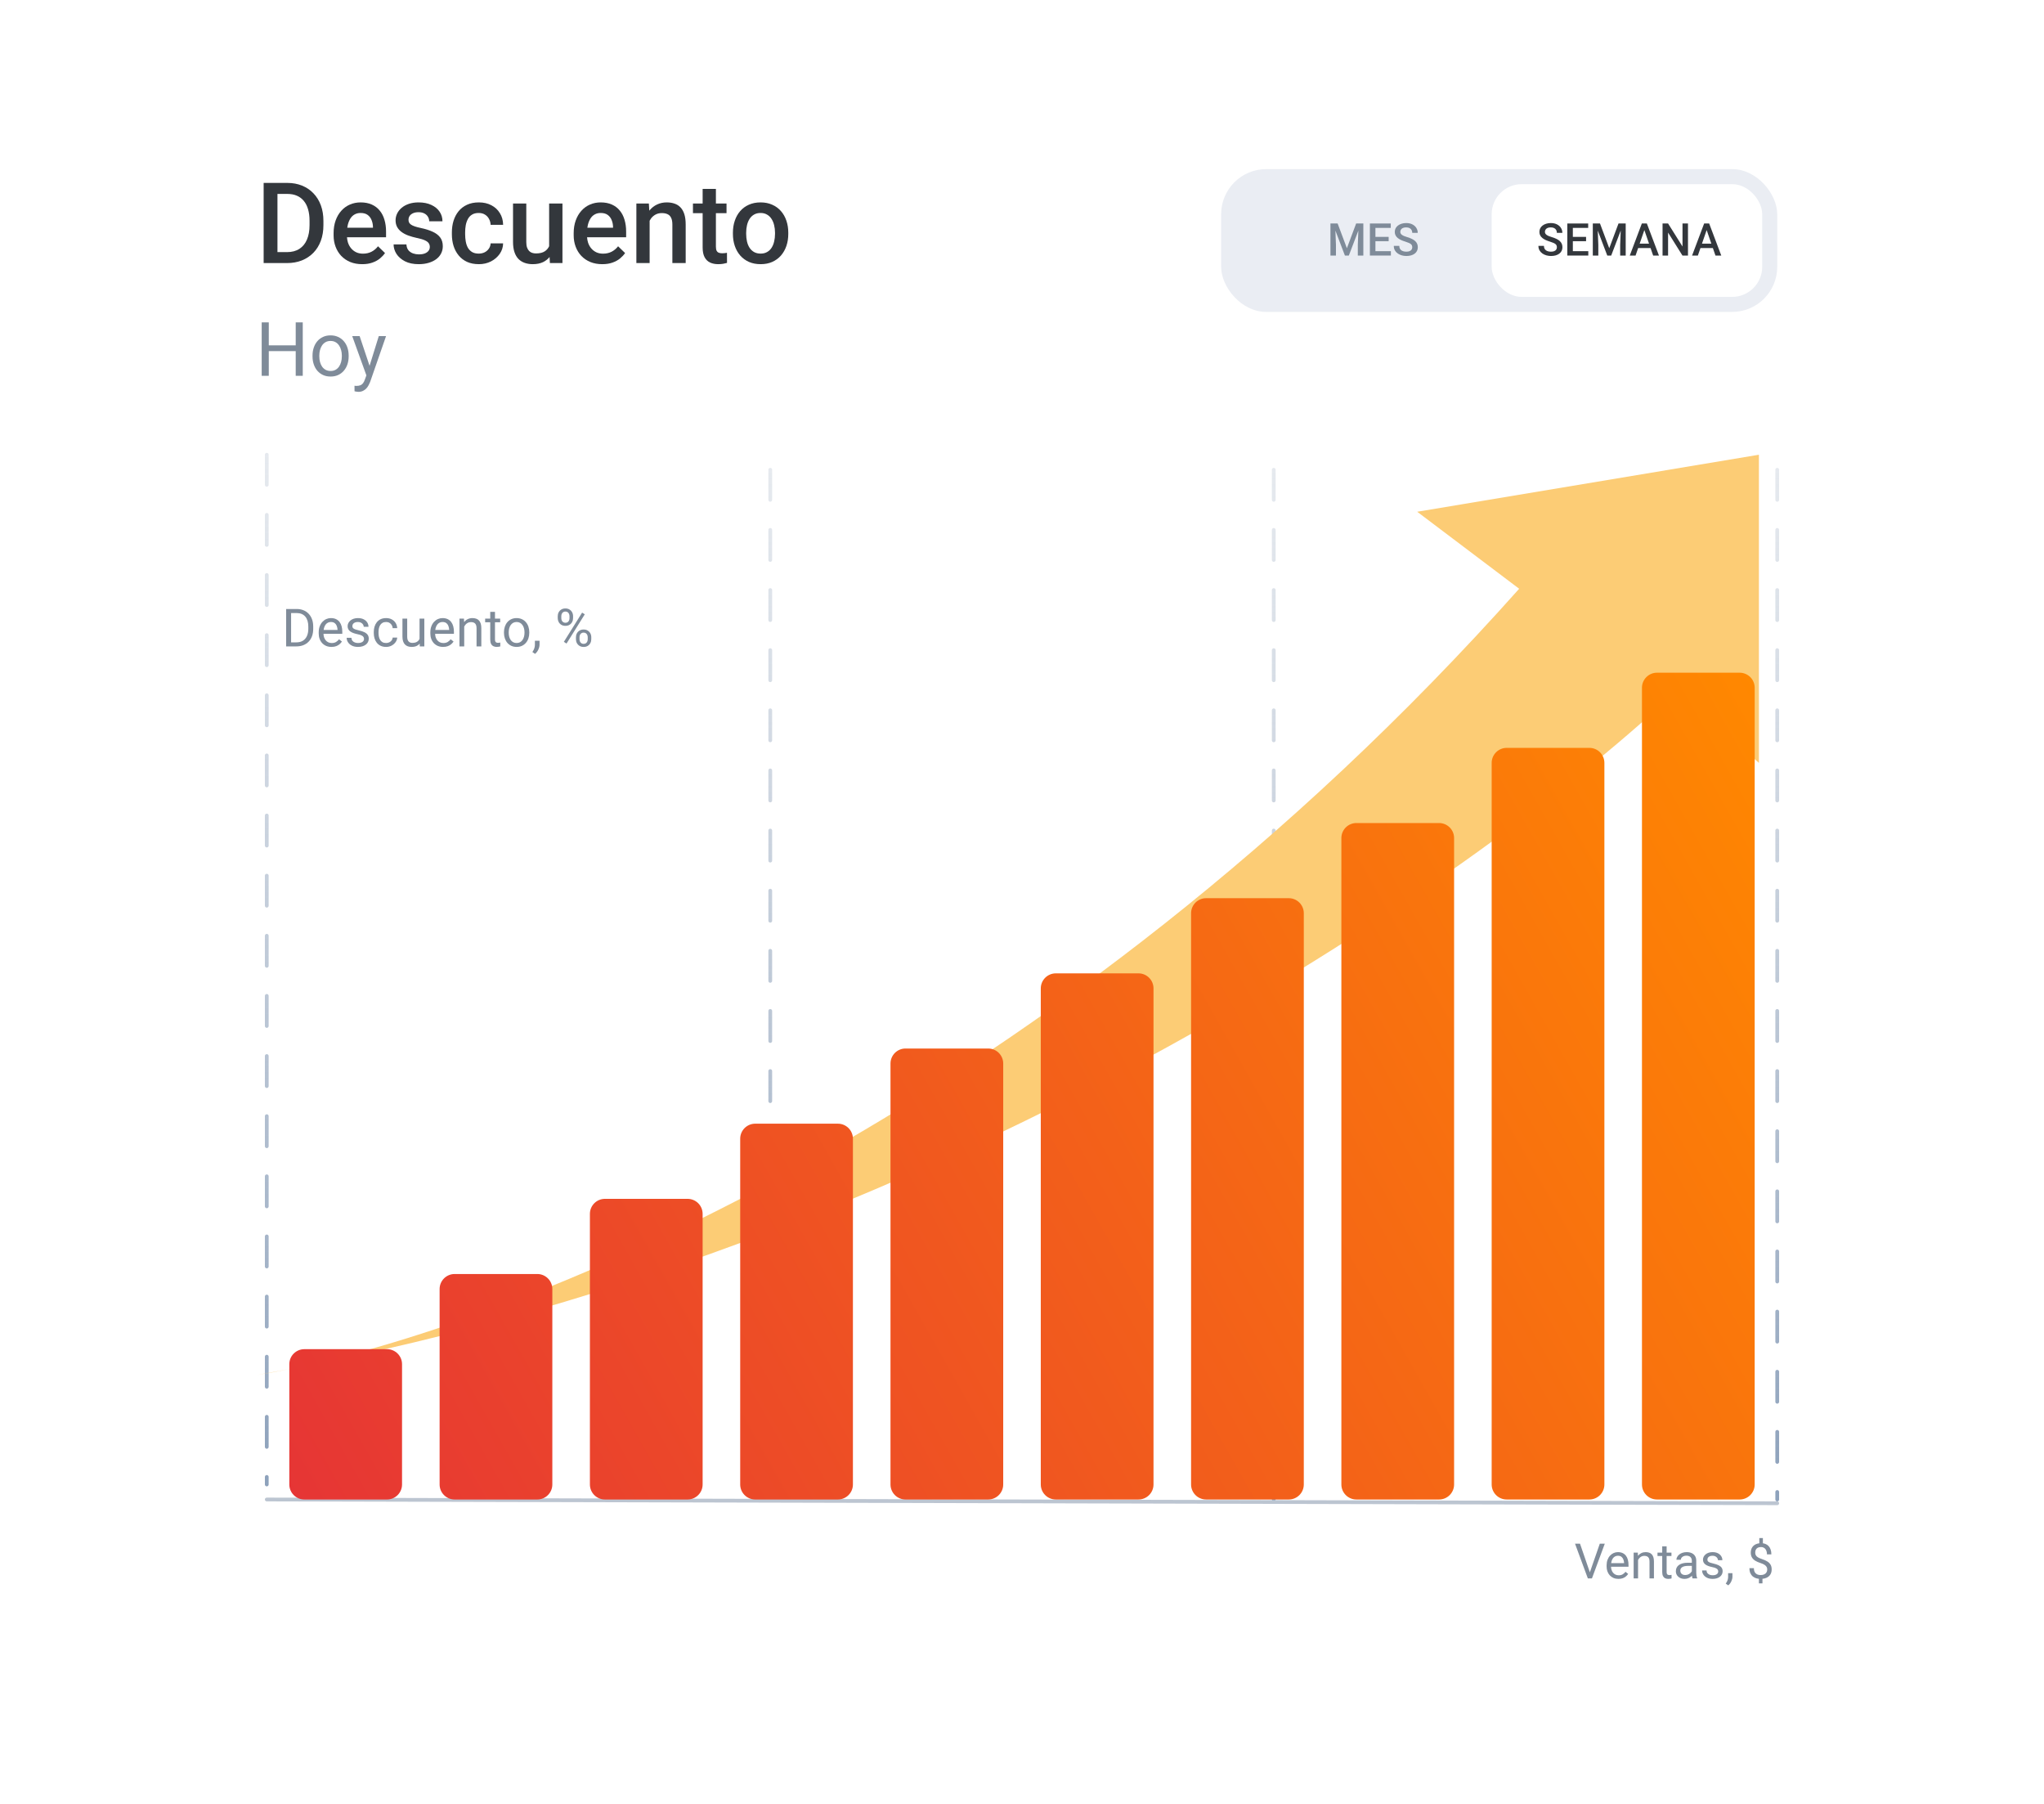
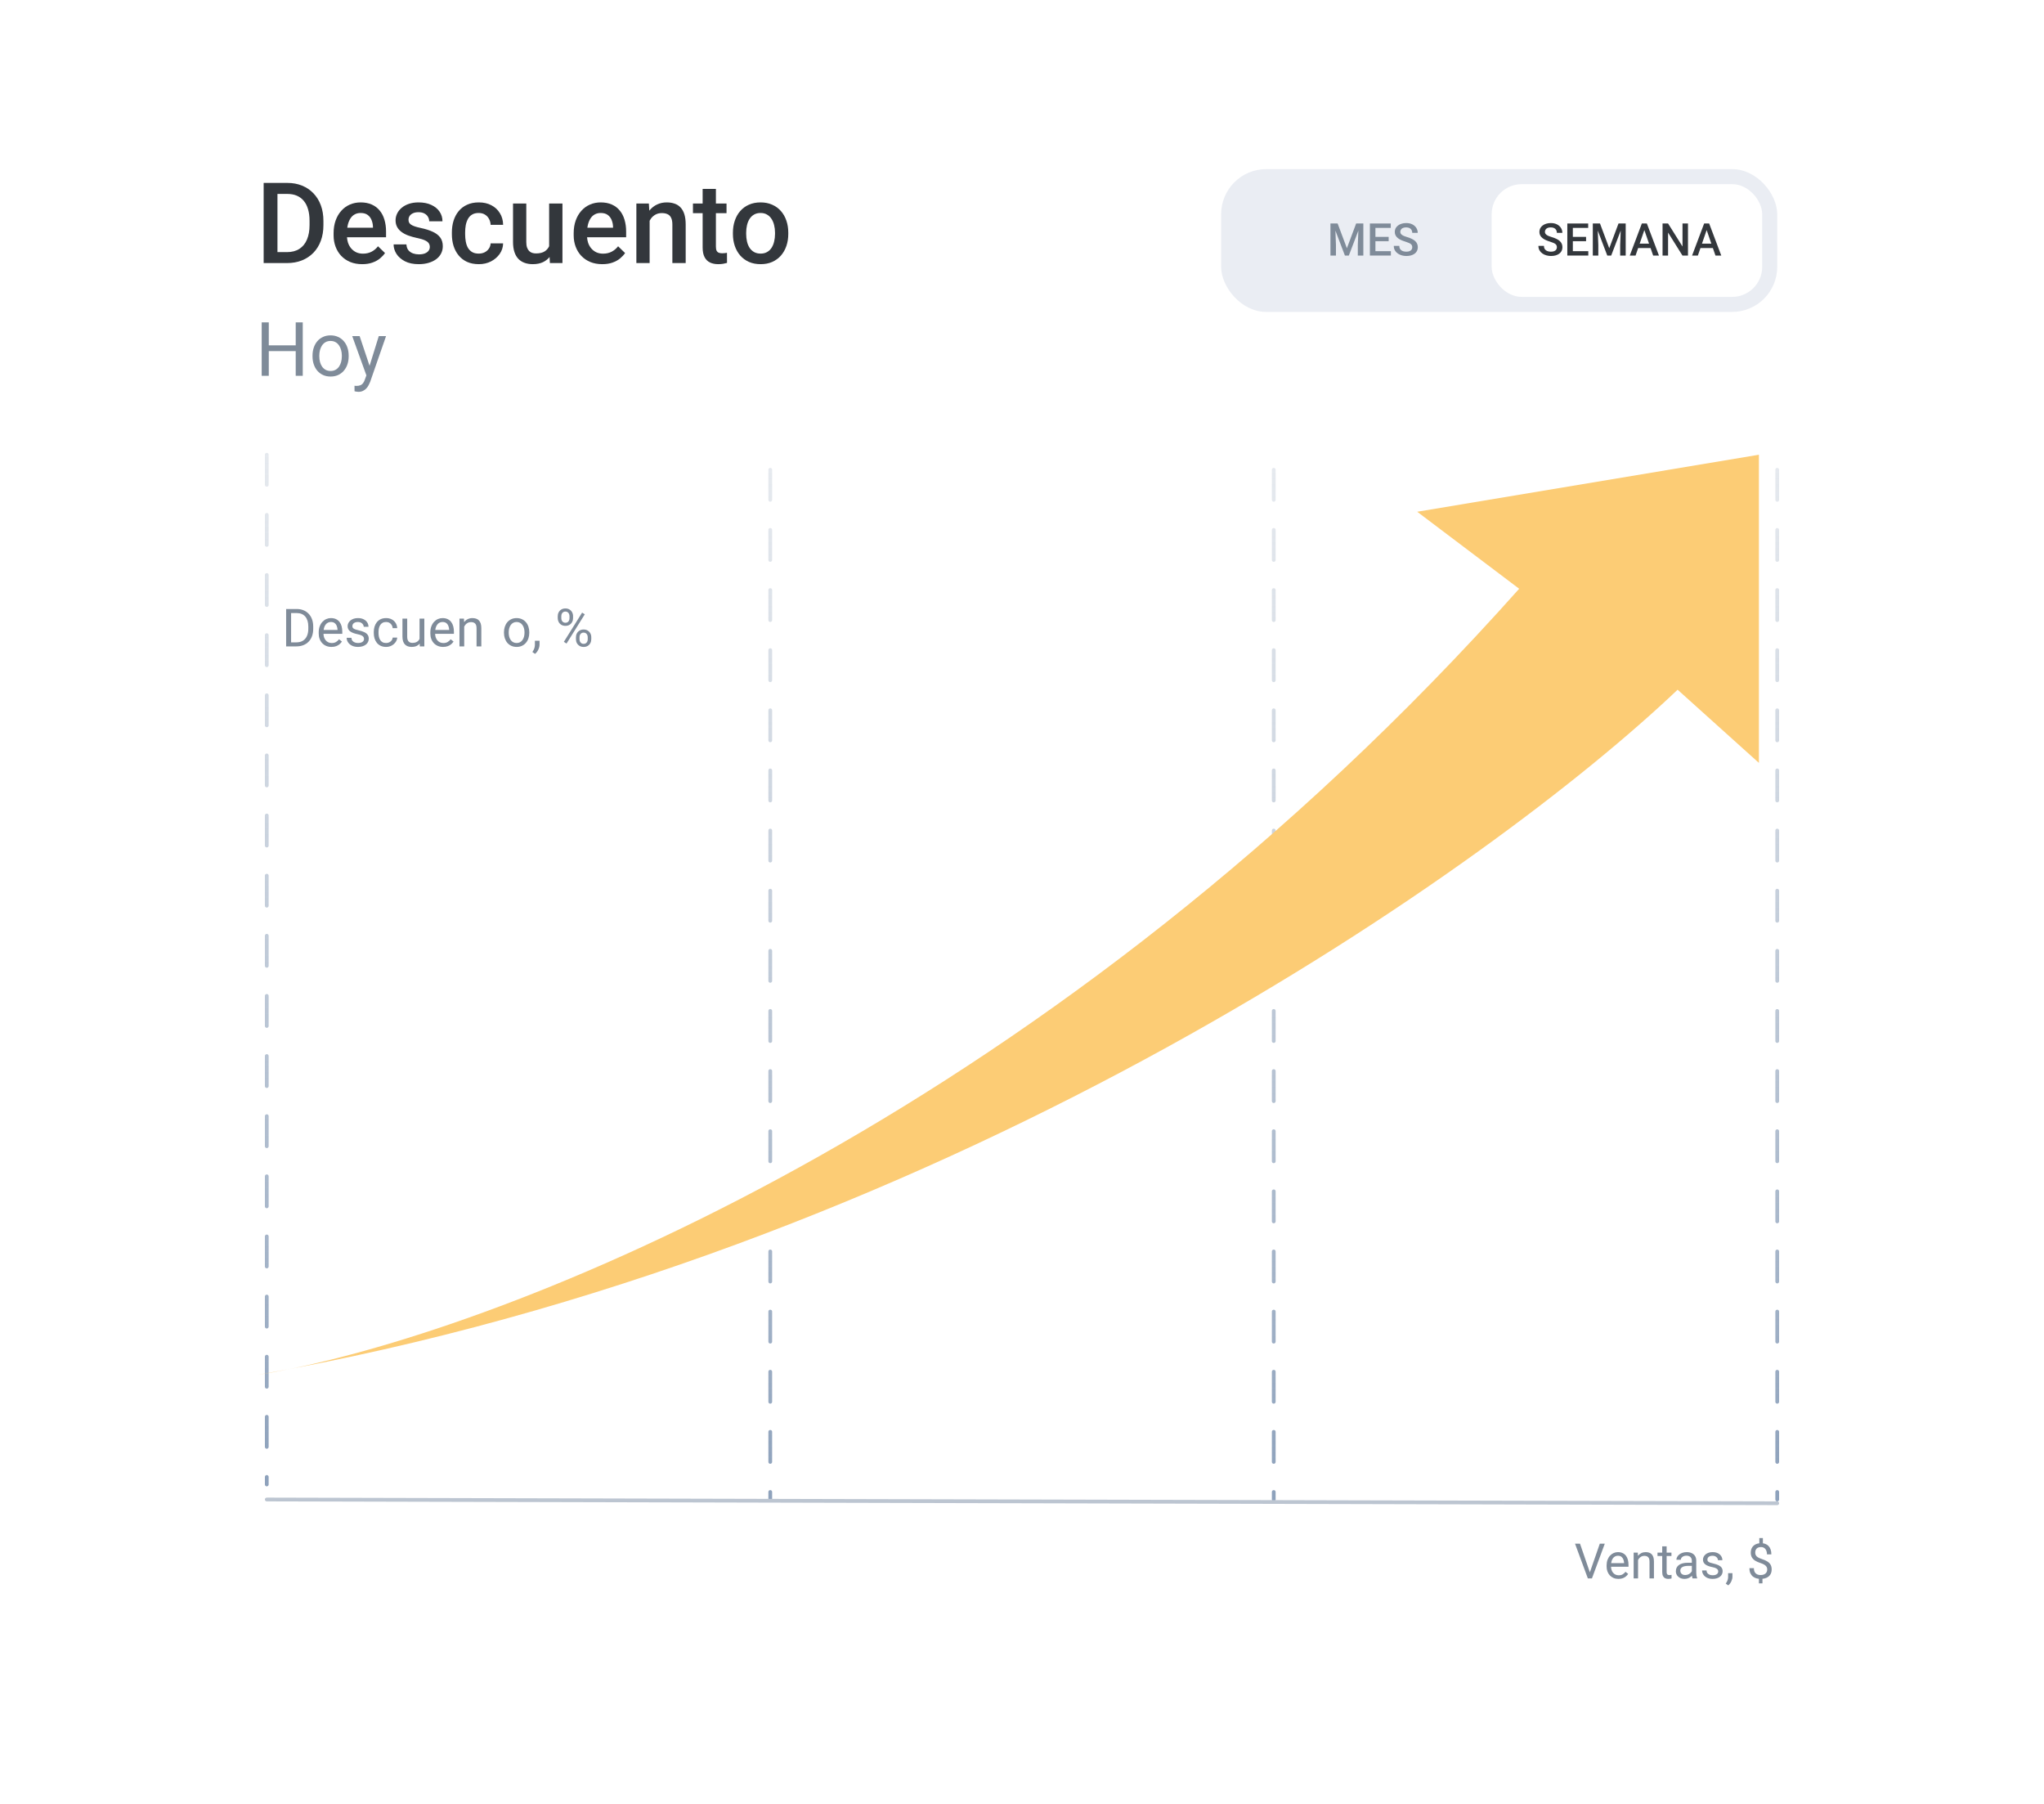
<svg xmlns="http://www.w3.org/2000/svg" width="544" height="480" viewBox="0 0 544 480" fill="none">
  <g clip-path="url(#clip0_44066_16690)">
    <g filter="url(#filter0_dd_44066_16690)">
      <rect x="27" y="2" width="490" height="448" rx="32" fill="white" />
    </g>
    <path d="M71 121V395" stroke="url(#paint0_linear_44066_16690)" stroke-linecap="round" stroke-dasharray="8 8" />
    <path d="M339 125V399" stroke="url(#paint1_linear_44066_16690)" stroke-linecap="round" stroke-dasharray="8 8" />
    <path d="M205 125V399" stroke="url(#paint2_linear_44066_16690)" stroke-linecap="round" stroke-dasharray="8 8" />
    <path d="M473 125V399" stroke="url(#paint3_linear_44066_16690)" stroke-linecap="round" stroke-dasharray="8 8" />
    <path d="M71 399L473 400" stroke="#BCC5D1" stroke-linecap="round" />
    <path d="M77.237 364.254C74.055 364.905 71.068 365.446 68.289 365.883C71.282 365.359 74.265 364.816 77.237 364.254C140.445 351.327 280.849 295.194 404.318 156.661L377.178 136.17L468.125 121L468.125 203L446.489 183.524C397.442 230.187 255.914 330.497 77.237 364.254Z" fill="#FCCC75" />
-     <path fill-rule="evenodd" clip-rule="evenodd" d="M441 179C438.791 179 437 180.791 437 183V395C437 397.209 438.791 399 441 399H463C465.209 399 467 397.209 467 395V183C467 180.791 465.209 179 463 179H441ZM397 203C397 200.791 398.791 199 401 199H423C425.209 199 427 200.791 427 203V395C427 397.209 425.209 399 423 399H401C398.791 399 397 397.209 397 395V203ZM241 279C238.791 279 237 280.791 237 283V395C237 397.209 238.791 399 241 399H263C265.209 399 267 397.209 267 395V283C267 280.791 265.209 279 263 279H241ZM81 359C78.791 359 77 360.791 77 363V395C77 397.209 78.791 399 81 399H103C105.209 399 107 397.209 107 395V363C107 360.791 105.209 359 103 359H81ZM121 339C118.791 339 117 340.791 117 343V395C117 397.209 118.791 399 121 399H143C145.209 399 147 397.209 147 395V343C147 340.791 145.209 339 143 339H121ZM277 263C277 260.791 278.791 259 281 259H303C305.209 259 307 260.791 307 263V395C307 397.209 305.209 399 303 399H281C278.791 399 277 397.209 277 395V263ZM157 323C157 320.791 158.791 319 161 319H183C185.209 319 187 320.791 187 323V395C187 397.209 185.209 399 183 399H161C158.791 399 157 397.209 157 395V323ZM321 239C318.791 239 317 240.791 317 243V395C317 397.209 318.791 399 321 399H343C345.209 399 347 397.209 347 395V243C347 240.791 345.209 239 343 239H321ZM197 303C197 300.791 198.791 299 201 299H223C225.209 299 227 300.791 227 303V395C227 397.209 225.209 399 223 399H201C198.791 399 197 397.209 197 395V303ZM361 219C358.791 219 357 220.791 357 223V395C357 397.209 358.791 399 361 399H383C385.209 399 387 397.209 387 395V223C387 220.791 385.209 219 383 219H361Z" fill="url(#paint4_linear_44066_16690)" />
    <rect x="325" y="45" width="148" height="38" rx="12" fill="#EAEDF3" />
    <rect x="397" y="49" width="72" height="30" rx="8" fill="white" />
    <path d="M356.002 59.469H354.092V68H355.557V65.164L355.412 61.364L357.941 68H358.984L361.52 61.361L361.375 65.164V68H362.846V59.469H360.93L358.469 66.049L356.002 59.469Z" fill="#7F8B99" />
    <path d="M370.176 68V66.834H366.062V64.18H369.584V63.031H366.062V60.641H370.146V59.469H364.592V68H370.176Z" fill="#7F8B99" />
    <path d="M375.783 65.334C375.838 65.471 375.865 65.627 375.865 65.803C375.865 66.033 375.807 66.236 375.689 66.412C375.572 66.588 375.396 66.725 375.162 66.822C374.932 66.92 374.645 66.969 374.301 66.969C374.039 66.969 373.793 66.939 373.562 66.881C373.336 66.822 373.137 66.732 372.965 66.611C372.793 66.486 372.658 66.326 372.561 66.131C372.467 65.936 372.42 65.699 372.42 65.422H370.949C370.949 65.875 371.045 66.272 371.236 66.611C371.428 66.947 371.686 67.228 372.01 67.455C372.334 67.678 372.693 67.844 373.088 67.953C373.486 68.062 373.891 68.117 374.301 68.117C374.758 68.117 375.172 68.064 375.543 67.959C375.918 67.85 376.238 67.695 376.504 67.496C376.773 67.293 376.98 67.049 377.125 66.764C377.27 66.475 377.342 66.15 377.342 65.791C377.342 65.447 377.283 65.141 377.166 64.871C377.049 64.598 376.873 64.353 376.639 64.139C376.404 63.924 376.111 63.732 375.76 63.565C375.408 63.393 374.996 63.236 374.523 63.096C374.211 63.006 373.939 62.912 373.709 62.815C373.479 62.717 373.287 62.613 373.135 62.504C372.982 62.391 372.869 62.27 372.795 62.141C372.721 62.008 372.684 61.861 372.684 61.701C372.684 61.475 372.74 61.272 372.854 61.092C372.967 60.912 373.139 60.77 373.369 60.664C373.6 60.559 373.889 60.506 374.236 60.506C374.604 60.506 374.906 60.568 375.145 60.693C375.387 60.818 375.566 60.99 375.684 61.209C375.805 61.424 375.865 61.672 375.865 61.953H377.324C377.324 61.477 377.199 61.041 376.949 60.647C376.703 60.252 376.35 59.938 375.889 59.703C375.432 59.469 374.887 59.352 374.254 59.352C373.805 59.352 373.395 59.41 373.023 59.527C372.652 59.641 372.33 59.803 372.057 60.014C371.787 60.221 371.578 60.467 371.43 60.752C371.285 61.037 371.213 61.353 371.213 61.701C371.213 62.053 371.283 62.363 371.424 62.633C371.564 62.898 371.762 63.135 372.016 63.342C372.27 63.545 372.566 63.725 372.906 63.881C373.25 64.033 373.625 64.172 374.031 64.297C374.402 64.41 374.707 64.522 374.945 64.631C375.188 64.736 375.375 64.846 375.508 64.959C375.641 65.072 375.732 65.197 375.783 65.334Z" fill="#7F8B99" />
    <path d="M78.703 93.428H71.535V100H69.65V85.781H71.535V91.894H78.703V85.781H80.578V100H78.703V93.428Z" fill="#7F8B99" />
    <path fill-rule="evenodd" clip-rule="evenodd" d="M83.176 94.609V94.834C83.176 95.596 83.287 96.302 83.508 96.953C83.729 97.604 84.048 98.174 84.465 98.662C84.888 99.144 85.396 99.522 85.988 99.795C86.581 100.062 87.248 100.195 87.99 100.195C88.732 100.195 89.397 100.062 89.982 99.795C90.575 99.522 91.079 99.144 91.496 98.662C91.919 98.174 92.242 97.604 92.463 96.953C92.684 96.302 92.795 95.596 92.795 94.834V94.609C92.795 93.848 92.684 93.141 92.463 92.49C92.242 91.833 91.919 91.263 91.496 90.781C91.079 90.293 90.572 89.915 89.973 89.648C89.38 89.375 88.713 89.238 87.971 89.238C87.235 89.238 86.571 89.375 85.978 89.648C85.386 89.915 84.882 90.293 84.465 90.781C84.048 91.263 83.729 91.833 83.508 92.49C83.287 93.141 83.176 93.848 83.176 94.609ZM84.982 94.834V94.609C84.982 94.088 85.044 93.597 85.168 93.135C85.292 92.666 85.477 92.253 85.725 91.894C85.978 91.53 86.291 91.243 86.662 91.035C87.04 90.827 87.476 90.723 87.971 90.723C88.472 90.723 88.908 90.827 89.279 91.035C89.657 91.243 89.969 91.53 90.217 91.894C90.471 92.253 90.659 92.666 90.783 93.135C90.913 93.597 90.978 94.088 90.978 94.609V94.834C90.978 95.361 90.913 95.859 90.783 96.328C90.659 96.79 90.474 97.201 90.227 97.559C89.979 97.917 89.667 98.2 89.289 98.408C88.918 98.61 88.485 98.711 87.99 98.711C87.489 98.711 87.049 98.61 86.672 98.408C86.294 98.2 85.978 97.917 85.725 97.559C85.477 97.201 85.292 96.79 85.168 96.328C85.044 95.859 84.982 95.361 84.982 94.834Z" fill="#7F8B99" />
    <path d="M97.514 99.886L93.742 89.434H95.715L98.359 97.339L100.812 89.434H102.746L98.508 101.631C98.41 101.891 98.28 102.171 98.117 102.471C97.961 102.777 97.759 103.066 97.512 103.34C97.264 103.613 96.965 103.835 96.613 104.004C96.268 104.18 95.855 104.268 95.373 104.268C95.23 104.268 95.047 104.248 94.826 104.209C94.605 104.17 94.449 104.137 94.357 104.111L94.348 102.646C94.4 102.653 94.481 102.66 94.592 102.666C94.709 102.679 94.79 102.686 94.836 102.686C95.246 102.686 95.594 102.63 95.881 102.52C96.167 102.415 96.408 102.236 96.603 101.982C96.805 101.735 96.978 101.393 97.121 100.957L97.514 99.886Z" fill="#7F8B99" />
    <path d="M422.599 420L419.184 410.758H420.511L423.133 418.377L425.779 410.758H427.106L423.685 420H422.599Z" fill="#7F8B99" />
    <path fill-rule="evenodd" clip-rule="evenodd" d="M429.442 419.886C429.831 420.047 430.265 420.127 430.743 420.127C431.196 420.127 431.587 420.063 431.917 419.937C432.252 419.81 432.533 419.645 432.762 419.441C432.99 419.238 433.179 419.025 433.327 418.8L432.616 418.235C432.4 418.519 432.148 418.745 431.86 418.915C431.573 419.084 431.221 419.168 430.807 419.168C430.485 419.168 430.197 419.107 429.943 418.984C429.694 418.862 429.48 418.692 429.302 418.477C429.129 418.261 428.995 418.011 428.902 417.728C428.822 417.466 428.778 417.189 428.77 416.896H433.416V416.369C433.416 415.887 433.361 415.442 433.25 415.036C433.14 414.626 432.971 414.27 432.743 413.97C432.514 413.665 432.22 413.428 431.86 413.259C431.505 413.09 431.082 413.005 430.591 413.005C430.206 413.005 429.833 413.083 429.474 413.24C429.114 413.396 428.792 413.627 428.509 413.932C428.225 414.236 428.001 414.609 427.836 415.049C427.671 415.485 427.588 415.982 427.588 416.541V416.807C427.588 417.29 427.662 417.734 427.811 418.14C427.959 418.546 428.17 418.898 428.445 419.194C428.725 419.49 429.057 419.721 429.442 419.886ZM428.805 415.938C428.827 415.761 428.859 415.596 428.902 415.442C428.991 415.125 429.116 414.856 429.277 414.636C429.438 414.416 429.63 414.251 429.854 414.141C430.079 414.027 430.324 413.97 430.591 413.97C430.993 413.97 431.31 414.063 431.543 414.249C431.776 414.435 431.945 414.672 432.051 414.96C432.161 415.248 432.224 415.544 432.241 415.849V415.938H428.805Z" fill="#7F8B99" />
    <path d="M435.961 415.099V420H434.787V413.132H435.897L435.934 413.986L435.949 413.968L435.974 413.938C436.219 413.642 436.511 413.413 436.85 413.252C437.192 413.087 437.571 413.005 437.986 413.005C438.324 413.005 438.629 413.051 438.9 413.145C439.171 413.233 439.401 413.377 439.592 413.576C439.786 413.775 439.935 414.033 440.036 414.351C440.138 414.664 440.188 415.047 440.188 415.5V420H439.008V415.487C439.008 415.127 438.955 414.839 438.849 414.624C438.743 414.403 438.589 414.245 438.386 414.147C438.183 414.046 437.933 413.995 437.637 413.995C437.345 413.995 437.078 414.056 436.837 414.179C436.6 414.302 436.395 414.471 436.221 414.687C436.122 414.813 436.035 414.951 435.961 415.099Z" fill="#7F8B99" />
    <path d="M444.848 414.033V413.132H443.565V411.462H442.391V413.132H441.134V414.033H442.391V418.292C442.391 418.75 442.461 419.113 442.601 419.384C442.744 419.651 442.937 419.841 443.178 419.956C443.419 420.07 443.684 420.127 443.972 420.127C444.183 420.127 444.363 420.112 444.511 420.083C444.6 420.068 444.678 420.052 444.746 420.036C444.76 420.033 444.774 420.03 444.787 420.026C444.821 420.018 444.851 420.009 444.879 420L444.873 419.042C444.844 419.048 444.806 419.056 444.761 419.066C444.722 419.074 444.677 419.082 444.625 419.092C444.608 419.095 444.591 419.098 444.575 419.1C444.542 419.104 444.51 419.108 444.478 419.111C444.447 419.113 444.417 419.115 444.386 419.116C444.364 419.117 444.342 419.118 444.321 419.118C444.19 419.118 444.067 419.099 443.953 419.061C443.838 419.022 443.745 418.944 443.673 418.826C443.601 418.707 443.565 418.532 443.565 418.299V414.033H444.848Z" fill="#7F8B99" />
    <path fill-rule="evenodd" clip-rule="evenodd" d="M450.301 419.274C450.245 419.333 450.186 419.391 450.123 419.448C449.907 419.642 449.649 419.805 449.348 419.937C449.052 420.063 448.718 420.127 448.345 420.127C447.88 420.127 447.471 420.036 447.12 419.854C446.773 419.672 446.502 419.429 446.308 419.124C446.117 418.815 446.022 418.47 446.022 418.089C446.022 417.721 446.094 417.397 446.238 417.118C446.382 416.835 446.589 416.6 446.86 416.414C447.131 416.223 447.457 416.079 447.837 415.982C448.218 415.885 448.644 415.836 449.113 415.836H450.275V415.29C450.275 415.019 450.22 414.784 450.11 414.585C450.004 414.382 449.843 414.226 449.627 414.116C449.412 414.006 449.145 413.951 448.828 413.951C448.531 413.951 448.271 414.001 448.047 414.103C447.827 414.205 447.653 414.338 447.526 414.503C447.404 414.668 447.342 414.846 447.342 415.036H446.168C446.168 414.791 446.231 414.547 446.358 414.306C446.485 414.065 446.667 413.847 446.904 413.652C447.146 413.453 447.433 413.297 447.768 413.183C448.106 413.064 448.483 413.005 448.897 413.005C449.397 413.005 449.837 413.09 450.218 413.259C450.603 413.428 450.903 413.684 451.119 414.027C451.339 414.365 451.449 414.791 451.449 415.303V418.502C451.449 418.73 451.468 418.974 451.506 419.232C451.549 419.49 451.61 419.712 451.69 419.898V420H450.465C450.406 419.865 450.36 419.685 450.326 419.46C450.316 419.397 450.308 419.335 450.301 419.274ZM450.275 418.069C450.235 418.149 450.184 418.23 450.123 418.312C449.962 418.532 449.744 418.718 449.469 418.87C449.194 419.022 448.876 419.099 448.517 419.099C448.229 419.099 447.986 419.048 447.787 418.946C447.592 418.84 447.446 418.699 447.349 418.521C447.251 418.343 447.203 418.146 447.203 417.931C447.203 417.719 447.249 417.535 447.342 417.378C447.435 417.218 447.571 417.084 447.749 416.979C447.926 416.873 448.146 416.794 448.409 416.744C448.671 416.689 448.969 416.661 449.304 416.661H450.275V418.069Z" fill="#7F8B99" />
    <path d="M457.181 417.708C457.257 417.852 457.295 418.009 457.295 418.178C457.295 418.369 457.238 418.538 457.124 418.686C457.01 418.834 456.843 418.951 456.623 419.035C456.407 419.12 456.138 419.162 455.816 419.162C455.575 419.162 455.332 419.124 455.086 419.048C454.841 418.967 454.634 418.834 454.464 418.648C454.295 418.458 454.202 418.202 454.185 417.88H453.004C453.004 418.261 453.112 418.623 453.328 418.965C453.544 419.308 453.861 419.587 454.28 419.803C454.699 420.019 455.211 420.127 455.816 420.127C456.218 420.127 456.58 420.078 456.902 419.981C457.228 419.879 457.507 419.74 457.74 419.562C457.977 419.38 458.157 419.164 458.279 418.915C458.406 418.665 458.47 418.39 458.47 418.089C458.47 417.721 458.381 417.408 458.203 417.15C458.025 416.892 457.755 416.674 457.391 416.496C457.027 416.318 456.563 416.166 456 416.039C455.679 415.967 455.414 415.895 455.207 415.823C455 415.751 454.839 415.675 454.725 415.595C454.61 415.51 454.53 415.419 454.483 415.322C454.441 415.22 454.42 415.106 454.42 414.979C454.42 414.81 454.464 414.649 454.553 414.497C454.646 414.344 454.792 414.219 454.991 414.122C455.194 414.021 455.459 413.97 455.785 413.97C456.094 413.97 456.354 414.029 456.565 414.147C456.781 414.266 456.944 414.416 457.054 414.598C457.168 414.776 457.226 414.96 457.226 415.15H458.4C458.4 414.757 458.296 414.399 458.089 414.078C457.882 413.752 457.583 413.492 457.194 413.297C456.805 413.102 456.335 413.005 455.785 413.005C455.4 413.005 455.05 413.058 454.737 413.164C454.424 413.269 454.155 413.415 453.931 413.602C453.711 413.788 453.54 414.001 453.417 414.243C453.298 414.484 453.239 414.74 453.239 415.011C453.239 415.294 453.296 415.542 453.411 415.753C453.525 415.965 453.688 416.149 453.899 416.306C454.115 416.462 454.375 416.596 454.68 416.706C454.989 416.816 455.334 416.911 455.715 416.991C456.168 417.08 456.506 417.186 456.73 417.309C456.959 417.427 457.109 417.56 457.181 417.708Z" fill="#7F8B99" />
    <path d="M461.079 419.549V418.604H459.93V419.568C459.93 419.797 459.904 420.013 459.854 420.216C459.807 420.423 459.737 420.622 459.644 420.812C459.551 421.007 459.437 421.198 459.301 421.384L459.968 421.847C460.319 421.559 460.592 421.2 460.787 420.768C460.981 420.341 461.079 419.934 461.079 419.549Z" fill="#7F8B99" />
    <path d="M469.185 410.655V409.26H468.232V410.65C467.868 410.692 467.54 410.785 467.249 410.929C466.838 411.132 466.521 411.422 466.296 411.799C466.072 412.175 465.96 412.624 465.96 413.145C465.96 413.644 466.064 414.069 466.271 414.42C466.483 414.772 466.781 415.066 467.166 415.303C467.555 415.54 468.017 415.741 468.55 415.906C468.99 416.05 469.341 416.206 469.604 416.375C469.866 416.545 470.054 416.731 470.168 416.934C470.283 417.137 470.34 417.366 470.34 417.62C470.34 417.92 470.27 418.182 470.13 418.407C469.991 418.631 469.788 418.805 469.521 418.927C469.259 419.046 468.937 419.105 468.556 419.105C468.349 419.105 468.139 419.077 467.928 419.022C467.72 418.963 467.53 418.866 467.356 418.73C467.183 418.591 467.043 418.405 466.938 418.172C466.836 417.935 466.785 417.637 466.785 417.277H465.604C465.604 417.81 465.689 418.261 465.858 418.629C466.028 418.993 466.254 419.287 466.538 419.511C466.821 419.731 467.139 419.89 467.49 419.987C467.7 420.046 467.911 420.086 468.125 420.11V421.32H469.07V420.107C469.457 420.066 469.806 419.978 470.118 419.841C470.562 419.647 470.907 419.363 471.152 418.991C471.398 418.614 471.521 418.153 471.521 417.607C471.521 417.103 471.421 416.682 471.222 416.344C471.023 416.001 470.733 415.713 470.353 415.48C469.972 415.243 469.508 415.038 468.962 414.865C468.497 414.708 468.131 414.549 467.864 414.389C467.602 414.224 467.416 414.04 467.306 413.836C467.196 413.633 467.141 413.396 467.141 413.125C467.141 412.833 467.196 412.577 467.306 412.357C467.416 412.133 467.585 411.96 467.813 411.837C468.046 411.714 468.34 411.653 468.696 411.653C468.95 411.653 469.174 411.702 469.369 411.799C469.563 411.892 469.728 412.027 469.864 412.205C469.999 412.379 470.101 412.584 470.168 412.821C470.236 413.058 470.27 413.318 470.27 413.602H471.438C471.438 413.119 471.375 412.694 471.248 412.326C471.125 411.958 470.945 411.646 470.708 411.393C470.475 411.139 470.19 410.948 469.851 410.821C469.646 410.742 469.424 410.686 469.185 410.655Z" fill="#7F8B99" />
    <path fill-rule="evenodd" clip-rule="evenodd" d="M78.849 172H76.155V162.047H78.972C79.623 162.047 80.218 162.156 80.756 162.375C81.294 162.589 81.756 162.901 82.144 163.312C82.535 163.717 82.836 164.209 83.046 164.788C83.255 165.362 83.36 166.009 83.36 166.729V167.324C83.36 168.044 83.255 168.694 83.046 169.272C82.836 169.847 82.533 170.337 82.137 170.742C81.745 171.148 81.271 171.46 80.715 171.679C80.163 171.893 79.541 172 78.849 172ZM78.849 170.927H77.475V163.127H78.972C79.464 163.127 79.899 163.207 80.277 163.366C80.66 163.526 80.984 163.76 81.248 164.07C81.512 164.376 81.713 164.752 81.85 165.198C81.986 165.64 82.055 166.146 82.055 166.716V167.324C82.055 168.049 81.934 168.682 81.692 169.225C81.455 169.762 81.1 170.182 80.626 170.482C80.152 170.779 79.56 170.927 78.849 170.927Z" fill="#7F8B99" />
    <path fill-rule="evenodd" clip-rule="evenodd" d="M88.221 172.137C87.706 172.137 87.239 172.05 86.819 171.877C86.405 171.699 86.047 171.451 85.746 171.132C85.45 170.813 85.222 170.435 85.062 169.997C84.903 169.56 84.823 169.081 84.823 168.562V168.274C84.823 167.673 84.912 167.137 85.09 166.668C85.268 166.194 85.509 165.793 85.814 165.465C86.12 165.137 86.466 164.888 86.853 164.72C87.241 164.551 87.642 164.467 88.057 164.467C88.585 164.467 89.041 164.558 89.424 164.74C89.811 164.923 90.128 165.178 90.374 165.506C90.62 165.829 90.802 166.212 90.921 166.654C91.039 167.092 91.099 167.57 91.099 168.09V168.657H86.096C86.104 168.973 86.151 169.271 86.238 169.553C86.338 169.858 86.482 170.127 86.669 170.359C86.86 170.592 87.091 170.774 87.359 170.906C87.633 171.038 87.943 171.104 88.289 171.104C88.736 171.104 89.114 171.013 89.424 170.831C89.734 170.649 90.005 170.405 90.237 170.1L91.003 170.708C90.843 170.95 90.641 171.18 90.394 171.398C90.148 171.617 89.845 171.795 89.485 171.932C89.13 172.068 88.708 172.137 88.221 172.137ZM86.238 167.092C86.192 167.257 86.157 167.435 86.133 167.625H89.834V167.529C89.816 167.201 89.747 166.882 89.629 166.572C89.515 166.262 89.333 166.007 89.082 165.807C88.831 165.606 88.49 165.506 88.057 165.506C87.769 165.506 87.505 165.567 87.264 165.69C87.022 165.809 86.815 165.987 86.642 166.224C86.468 166.461 86.334 166.75 86.238 167.092Z" fill="#7F8B99" />
    <path d="M96.882 170.038C96.882 169.856 96.841 169.687 96.759 169.532C96.681 169.373 96.519 169.229 96.273 169.102C96.032 168.969 95.667 168.855 95.18 168.76C94.769 168.673 94.398 168.571 94.065 168.452C93.737 168.334 93.457 168.19 93.225 168.021C92.997 167.853 92.821 167.655 92.698 167.427C92.575 167.199 92.514 166.932 92.514 166.627C92.514 166.335 92.578 166.06 92.705 165.8C92.837 165.54 93.022 165.31 93.259 165.109C93.5 164.909 93.79 164.752 94.127 164.638C94.464 164.524 94.84 164.467 95.255 164.467C95.847 164.467 96.353 164.572 96.772 164.781C97.192 164.991 97.513 165.271 97.736 165.622C97.96 165.968 98.071 166.354 98.071 166.777H96.807C96.807 166.572 96.745 166.374 96.622 166.183C96.504 165.987 96.328 165.825 96.096 165.697C95.868 165.57 95.588 165.506 95.255 165.506C94.904 165.506 94.619 165.561 94.4 165.67C94.186 165.775 94.029 165.909 93.929 166.073C93.833 166.237 93.785 166.41 93.785 166.593C93.785 166.729 93.808 166.853 93.853 166.962C93.904 167.067 93.99 167.165 94.113 167.256C94.236 167.342 94.409 167.424 94.633 167.502C94.856 167.579 95.141 167.657 95.487 167.734C96.093 167.871 96.592 168.035 96.984 168.227C97.376 168.418 97.668 168.653 97.859 168.931C98.051 169.209 98.147 169.546 98.147 169.942C98.147 170.266 98.078 170.562 97.941 170.831C97.809 171.1 97.616 171.332 97.36 171.528C97.11 171.72 96.809 171.87 96.458 171.979C96.112 172.084 95.722 172.137 95.289 172.137C94.637 172.137 94.086 172.021 93.635 171.788C93.184 171.556 92.842 171.255 92.609 170.886C92.377 170.517 92.261 170.127 92.261 169.717H93.532C93.55 170.063 93.651 170.339 93.833 170.544C94.015 170.744 94.239 170.888 94.503 170.975C94.767 171.057 95.029 171.098 95.289 171.098C95.635 171.098 95.925 171.052 96.157 170.961C96.394 170.87 96.574 170.744 96.697 170.585C96.82 170.425 96.882 170.243 96.882 170.038Z" fill="#7F8B99" />
    <path d="M102.768 171.098C103.068 171.098 103.346 171.036 103.602 170.913C103.857 170.79 104.066 170.621 104.23 170.407C104.395 170.188 104.488 169.94 104.511 169.662H105.714C105.691 170.1 105.543 170.507 105.27 170.886C105.001 171.259 104.647 171.562 104.21 171.795C103.772 172.023 103.292 172.137 102.768 172.137C102.212 172.137 101.726 172.039 101.312 171.843C100.901 171.647 100.56 171.378 100.286 171.036C100.017 170.694 99.814 170.302 99.678 169.86C99.546 169.414 99.48 168.942 99.48 168.445V168.158C99.48 167.661 99.546 167.192 99.678 166.75C99.814 166.303 100.017 165.909 100.286 165.567C100.56 165.226 100.901 164.957 101.312 164.761C101.726 164.565 102.212 164.467 102.768 164.467C103.346 164.467 103.852 164.585 104.285 164.822C104.718 165.055 105.058 165.374 105.304 165.779C105.554 166.18 105.691 166.636 105.714 167.146H104.511C104.488 166.841 104.401 166.565 104.251 166.319C104.105 166.073 103.905 165.877 103.649 165.731C103.399 165.581 103.105 165.506 102.768 165.506C102.38 165.506 102.054 165.583 101.79 165.738C101.53 165.889 101.323 166.094 101.168 166.354C101.018 166.609 100.908 166.894 100.84 167.208C100.776 167.518 100.744 167.835 100.744 168.158V168.445C100.744 168.769 100.776 169.088 100.84 169.402C100.904 169.717 101.011 170.002 101.161 170.257C101.316 170.512 101.523 170.717 101.783 170.872C102.048 171.022 102.376 171.098 102.768 171.098Z" fill="#7F8B99" />
    <path d="M110.882 171.884C111.209 171.73 111.48 171.525 111.696 171.268L111.723 172H112.933V164.604H111.661V169.982C111.523 170.302 111.306 170.56 111.012 170.756C110.697 170.961 110.271 171.063 109.733 171.063C109.56 171.063 109.392 171.038 109.228 170.988C109.068 170.938 108.922 170.852 108.79 170.729C108.662 170.601 108.56 170.43 108.482 170.216C108.41 169.997 108.373 169.721 108.373 169.389V164.604H107.108V169.375C107.108 169.867 107.165 170.289 107.279 170.64C107.398 170.991 107.564 171.275 107.778 171.494C107.993 171.713 108.248 171.875 108.544 171.979C108.845 172.084 109.175 172.137 109.535 172.137C110.064 172.137 110.513 172.052 110.882 171.884Z" fill="#7F8B99" />
    <path fill-rule="evenodd" clip-rule="evenodd" d="M117.93 172.137C117.415 172.137 116.948 172.05 116.528 171.877C116.114 171.699 115.756 171.451 115.455 171.132C115.159 170.813 114.931 170.435 114.771 169.997C114.612 169.56 114.532 169.081 114.532 168.562V168.274C114.532 167.673 114.621 167.137 114.799 166.668C114.977 166.194 115.218 165.793 115.523 165.465C115.829 165.137 116.175 164.888 116.562 164.72C116.95 164.551 117.351 164.467 117.766 164.467C118.294 164.467 118.75 164.558 119.133 164.74C119.52 164.923 119.837 165.178 120.083 165.506C120.329 165.829 120.511 166.212 120.63 166.654C120.748 167.092 120.808 167.57 120.808 168.09V168.657H115.805C115.813 168.973 115.86 169.271 115.947 169.553C116.048 169.858 116.191 170.127 116.378 170.359C116.569 170.592 116.799 170.774 117.068 170.906C117.342 171.038 117.652 171.104 117.998 171.104C118.445 171.104 118.823 171.013 119.133 170.831C119.443 170.649 119.714 170.405 119.946 170.1L120.712 170.708C120.552 170.95 120.35 171.18 120.104 171.398C119.857 171.617 119.554 171.795 119.194 171.932C118.839 172.068 118.417 172.137 117.93 172.137ZM115.947 167.092C115.901 167.257 115.866 167.435 115.842 167.625H119.543V167.529C119.525 167.201 119.456 166.882 119.338 166.572C119.224 166.262 119.042 166.007 118.791 165.807C118.54 165.606 118.199 165.506 117.766 165.506C117.479 165.506 117.214 165.567 116.973 165.69C116.731 165.809 116.524 165.987 116.351 166.224C116.177 166.461 116.043 166.75 115.947 167.092Z" fill="#7F8B99" />
    <path d="M123.549 172V166.722C123.629 166.562 123.722 166.414 123.829 166.278C124.016 166.046 124.237 165.864 124.492 165.731C124.752 165.599 125.039 165.533 125.354 165.533C125.673 165.533 125.941 165.588 126.16 165.697C126.379 165.802 126.545 165.973 126.659 166.21C126.773 166.442 126.83 166.752 126.83 167.14V172H128.102V167.153C128.102 166.666 128.047 166.253 127.938 165.916C127.828 165.574 127.669 165.296 127.459 165.082C127.254 164.868 127.006 164.713 126.714 164.617C126.422 164.517 126.094 164.467 125.729 164.467C125.283 164.467 124.875 164.556 124.506 164.733C124.141 164.907 123.827 165.153 123.562 165.472C123.548 165.489 123.534 165.506 123.52 165.524L123.48 164.604H122.284V172H123.549Z" fill="#7F8B99" />
-     <path d="M133.119 164.604V165.574H131.738V170.168C131.738 170.419 131.777 170.608 131.854 170.735C131.932 170.863 132.032 170.947 132.155 170.988C132.278 171.029 132.41 171.05 132.552 171.05C132.657 171.05 132.766 171.041 132.88 171.022C132.998 171 133.087 170.981 133.146 170.968L133.153 172C133.053 172.032 132.921 172.062 132.757 172.089C132.597 172.121 132.404 172.137 132.176 172.137C131.866 172.137 131.581 172.075 131.321 171.952C131.062 171.829 130.854 171.624 130.699 171.337C130.549 171.045 130.474 170.653 130.474 170.161V165.574H129.12V164.604H130.474V162.806H131.738V164.604H133.119Z" fill="#7F8B99" />
    <path fill-rule="evenodd" clip-rule="evenodd" d="M134.131 168.384V168.227C134.131 167.693 134.208 167.199 134.363 166.743C134.518 166.283 134.742 165.884 135.033 165.547C135.325 165.205 135.678 164.941 136.093 164.754C136.507 164.562 136.972 164.467 137.487 164.467C138.007 164.467 138.474 164.562 138.889 164.754C139.308 164.941 139.663 165.205 139.955 165.547C140.251 165.884 140.477 166.283 140.632 166.743C140.787 167.199 140.864 167.693 140.864 168.227V168.384C140.864 168.917 140.787 169.411 140.632 169.867C140.477 170.323 140.251 170.722 139.955 171.063C139.663 171.401 139.31 171.665 138.896 171.856C138.485 172.043 138.021 172.137 137.501 172.137C136.981 172.137 136.514 172.043 136.1 171.856C135.685 171.665 135.329 171.401 135.033 171.063C134.742 170.722 134.518 170.323 134.363 169.867C134.208 169.411 134.131 168.917 134.131 168.384ZM135.396 168.227V168.384C135.396 168.753 135.439 169.102 135.525 169.43C135.612 169.753 135.742 170.04 135.915 170.291C136.093 170.542 136.314 170.74 136.578 170.886C136.842 171.027 137.15 171.098 137.501 171.098C137.847 171.098 138.15 171.027 138.41 170.886C138.674 170.74 138.893 170.542 139.066 170.291C139.24 170.04 139.369 169.753 139.456 169.43C139.547 169.102 139.593 168.753 139.593 168.384V168.227C139.593 167.862 139.547 167.518 139.456 167.194C139.369 166.866 139.237 166.577 139.06 166.326C138.886 166.071 138.668 165.87 138.403 165.725C138.144 165.579 137.838 165.506 137.487 165.506C137.141 165.506 136.836 165.579 136.571 165.725C136.312 165.87 136.093 166.071 135.915 166.326C135.742 166.577 135.612 166.866 135.525 167.194C135.439 167.518 135.396 167.862 135.396 168.227Z" fill="#7F8B99" />
    <path d="M143.599 170.496V171.515C143.599 171.929 143.494 172.367 143.284 172.827C143.075 173.292 142.781 173.679 142.402 173.989L141.685 173.49C141.83 173.29 141.953 173.085 142.054 172.875C142.154 172.67 142.229 172.456 142.279 172.232C142.334 172.014 142.361 171.781 142.361 171.535V170.496H143.599Z" fill="#7F8B99" />
    <path fill-rule="evenodd" clip-rule="evenodd" d="M148.438 164.487V163.961C148.438 163.583 148.521 163.239 148.685 162.929C148.849 162.619 149.083 162.37 149.389 162.184C149.694 161.997 150.056 161.903 150.476 161.903C150.904 161.903 151.269 161.997 151.569 162.184C151.875 162.37 152.109 162.619 152.273 162.929C152.438 163.239 152.52 163.583 152.52 163.961V164.487C152.52 164.856 152.438 165.196 152.273 165.506C152.114 165.816 151.882 166.064 151.576 166.251C151.275 166.438 150.913 166.531 150.489 166.531C150.065 166.531 149.699 166.438 149.389 166.251C149.083 166.064 148.849 165.816 148.685 165.506C148.521 165.196 148.438 164.856 148.438 164.487ZM149.389 163.961V164.487C149.389 164.697 149.427 164.895 149.505 165.082C149.587 165.269 149.71 165.422 149.874 165.54C150.038 165.654 150.243 165.711 150.489 165.711C150.735 165.711 150.938 165.654 151.098 165.54C151.257 165.422 151.376 165.269 151.453 165.082C151.531 164.895 151.569 164.697 151.569 164.487V163.961C151.569 163.747 151.528 163.546 151.446 163.359C151.369 163.168 151.248 163.015 151.084 162.901C150.924 162.783 150.722 162.724 150.476 162.724C150.234 162.724 150.031 162.783 149.867 162.901C149.708 163.015 149.587 163.168 149.505 163.359C149.427 163.546 149.389 163.747 149.389 163.961Z" fill="#7F8B99" />
    <path fill-rule="evenodd" clip-rule="evenodd" d="M153.285 170.093V169.56C153.285 169.186 153.367 168.844 153.531 168.534C153.695 168.224 153.93 167.976 154.235 167.789C154.541 167.602 154.903 167.509 155.322 167.509C155.751 167.509 156.115 167.602 156.416 167.789C156.721 167.976 156.956 168.224 157.12 168.534C157.284 168.844 157.366 169.186 157.366 169.56V170.093C157.366 170.466 157.284 170.808 157.12 171.118C156.961 171.428 156.728 171.676 156.423 171.863C156.122 172.05 155.76 172.144 155.336 172.144C154.912 172.144 154.548 172.05 154.242 171.863C153.937 171.676 153.7 171.428 153.531 171.118C153.367 170.808 153.285 170.466 153.285 170.093ZM154.235 169.56V170.093C154.235 170.302 154.274 170.503 154.352 170.694C154.434 170.881 154.557 171.034 154.721 171.152C154.885 171.266 155.09 171.323 155.336 171.323C155.582 171.323 155.785 171.266 155.944 171.152C156.108 171.034 156.229 170.881 156.307 170.694C156.384 170.507 156.423 170.307 156.423 170.093V169.56C156.423 169.345 156.382 169.145 156.3 168.958C156.222 168.771 156.102 168.621 155.938 168.507C155.778 168.388 155.573 168.329 155.322 168.329C155.081 168.329 154.878 168.388 154.714 168.507C154.554 168.621 154.434 168.771 154.352 168.958C154.274 169.145 154.235 169.345 154.235 169.56Z" fill="#7F8B99" />
    <path d="M155.637 163.462L150.776 171.241L150.065 170.79L154.926 163.011L155.637 163.462Z" fill="#7F8B99" />
    <path fill-rule="evenodd" clip-rule="evenodd" d="M76.364 70C77.829 70 79.152 69.766 80.334 69.297C81.525 68.818 82.551 68.14 83.41 67.261C84.269 66.372 84.929 65.308 85.388 64.067C85.847 62.827 86.076 61.44 86.076 59.907V58.779C86.076 57.246 85.847 55.859 85.388 54.619C84.929 53.379 84.269 52.315 83.41 51.426C82.561 50.537 81.55 49.858 80.378 49.39C79.206 48.911 77.912 48.672 76.496 48.672H70.168V70H76.364ZM73.845 67.085H76.364C77.683 67.085 78.786 66.797 79.675 66.221C80.573 65.644 81.247 64.819 81.696 63.745C82.155 62.671 82.385 61.392 82.385 59.907V58.75C82.385 57.598 82.253 56.577 81.989 55.688C81.735 54.8 81.355 54.053 80.847 53.447C80.349 52.842 79.733 52.383 79.001 52.07C78.278 51.758 77.443 51.602 76.496 51.602H73.845V67.085Z" fill="#33373C" />
    <path fill-rule="evenodd" clip-rule="evenodd" d="M93.225 69.722C94.172 70.103 95.231 70.293 96.403 70.293C97.439 70.293 98.347 70.151 99.128 69.868C99.919 69.585 100.588 69.219 101.135 68.769C101.682 68.311 102.126 67.832 102.468 67.334L100.607 65.532C100.119 66.157 99.543 66.641 98.879 66.982C98.215 67.324 97.458 67.495 96.608 67.495C95.935 67.495 95.334 67.373 94.807 67.129C94.279 66.875 93.83 66.528 93.459 66.089C93.088 65.649 92.805 65.137 92.609 64.551C92.47 64.105 92.383 63.631 92.349 63.13H102.746V61.621C102.746 60.478 102.604 59.434 102.321 58.486C102.048 57.539 101.628 56.724 101.062 56.04C100.505 55.347 99.802 54.81 98.952 54.429C98.103 54.048 97.111 53.857 95.978 53.857C94.953 53.857 94.001 54.048 93.122 54.429C92.243 54.81 91.481 55.361 90.837 56.084C90.192 56.797 89.689 57.656 89.328 58.662C88.967 59.668 88.786 60.791 88.786 62.031V62.617C88.786 63.701 88.962 64.712 89.314 65.649C89.665 66.587 90.168 67.402 90.822 68.096C91.486 68.789 92.287 69.331 93.225 69.722ZM92.422 60.596C92.459 60.325 92.507 60.066 92.565 59.819C92.731 59.155 92.966 58.589 93.269 58.12C93.571 57.651 93.947 57.295 94.397 57.051C94.856 56.797 95.378 56.67 95.964 56.67C96.745 56.67 97.37 56.841 97.839 57.183C98.308 57.524 98.654 57.974 98.879 58.53C99.113 59.087 99.24 59.683 99.26 60.317V60.596H92.422Z" fill="#33373C" />
    <path d="M114.128 64.756C114.304 65.039 114.392 65.356 114.392 65.708C114.392 66.089 114.279 66.431 114.055 66.733C113.83 67.026 113.503 67.261 113.073 67.436C112.644 67.603 112.111 67.686 111.477 67.686C110.949 67.686 110.437 67.603 109.938 67.436C109.45 67.261 109.04 66.982 108.708 66.602C108.386 66.211 108.205 65.689 108.166 65.034H104.753C104.753 65.903 105.007 66.743 105.515 67.554C106.032 68.355 106.789 69.014 107.785 69.531C108.781 70.039 109.997 70.293 111.433 70.293C112.409 70.293 113.288 70.176 114.069 69.941C114.86 69.707 115.539 69.38 116.105 68.96C116.672 68.53 117.102 68.027 117.395 67.451C117.697 66.865 117.849 66.221 117.849 65.518C117.849 64.57 117.614 63.789 117.146 63.174C116.677 62.549 116.003 62.041 115.124 61.65C114.255 61.25 113.215 60.923 112.004 60.669C111.359 60.532 110.822 60.391 110.393 60.244C109.973 60.098 109.641 59.941 109.396 59.775C109.152 59.6 108.977 59.409 108.869 59.204C108.771 58.989 108.723 58.75 108.723 58.486C108.723 58.125 108.815 57.793 109.001 57.49C109.196 57.188 109.489 56.943 109.88 56.758C110.28 56.562 110.783 56.465 111.389 56.465C112.023 56.465 112.551 56.582 112.971 56.816C113.391 57.041 113.703 57.339 113.908 57.71C114.123 58.071 114.23 58.462 114.23 58.882H117.761C117.761 57.935 117.507 57.085 116.999 56.333C116.491 55.571 115.759 54.971 114.802 54.531C113.854 54.082 112.717 53.857 111.389 53.857C110.451 53.857 109.602 53.984 108.84 54.238C108.088 54.492 107.448 54.839 106.921 55.278C106.394 55.718 105.988 56.226 105.705 56.802C105.422 57.378 105.28 57.988 105.28 58.633C105.28 59.297 105.417 59.883 105.69 60.391C105.964 60.898 106.35 61.338 106.848 61.709C107.346 62.08 107.941 62.398 108.635 62.661C109.338 62.915 110.109 63.135 110.949 63.32C111.906 63.516 112.629 63.73 113.117 63.965C113.615 64.199 113.952 64.463 114.128 64.756Z" fill="#33373C" />
    <path d="M128.967 67.144C128.508 67.368 127.99 67.481 127.414 67.481C126.691 67.481 126.096 67.339 125.627 67.056C125.158 66.763 124.787 66.377 124.514 65.898C124.25 65.41 124.064 64.858 123.957 64.243C123.85 63.628 123.796 62.993 123.796 62.339V61.826C123.796 61.172 123.85 60.542 123.957 59.937C124.074 59.321 124.265 58.77 124.528 58.281C124.792 57.783 125.158 57.393 125.627 57.109C126.096 56.816 126.687 56.67 127.399 56.67C128.044 56.67 128.596 56.812 129.055 57.095C129.523 57.378 129.885 57.759 130.139 58.237C130.402 58.706 130.549 59.233 130.578 59.819H133.903C133.884 58.638 133.596 57.602 133.039 56.714C132.492 55.815 131.74 55.117 130.783 54.619C129.826 54.111 128.713 53.857 127.443 53.857C126.242 53.857 125.192 54.067 124.294 54.487C123.396 54.898 122.648 55.469 122.053 56.201C121.457 56.934 121.008 57.783 120.705 58.75C120.412 59.707 120.266 60.732 120.266 61.826V62.339C120.266 63.433 120.412 64.458 120.705 65.415C121.008 66.372 121.457 67.217 122.053 67.949C122.648 68.682 123.396 69.258 124.294 69.678C125.192 70.088 126.247 70.293 127.458 70.293C128.63 70.293 129.699 70.049 130.666 69.561C131.633 69.062 132.409 68.394 132.995 67.554C133.581 66.714 133.884 65.781 133.903 64.756H130.578C130.549 65.293 130.388 65.767 130.095 66.177C129.812 66.587 129.436 66.909 128.967 67.144Z" fill="#33373C" />
    <path d="M146.266 68.383C145.799 68.957 145.218 69.413 144.523 69.751C143.762 70.112 142.849 70.293 141.784 70.293C141.013 70.293 140.305 70.181 139.66 69.956C139.016 69.731 138.459 69.385 137.99 68.916C137.531 68.447 137.175 67.837 136.921 67.085C136.667 66.333 136.54 65.435 136.54 64.39V54.15H140.07V64.419C140.07 64.995 140.139 65.478 140.275 65.869C140.412 66.25 140.598 66.558 140.832 66.792C141.066 67.026 141.34 67.192 141.652 67.29C141.965 67.388 142.297 67.436 142.648 67.436C143.654 67.436 144.445 67.241 145.021 66.851C145.522 66.508 145.898 66.066 146.149 65.524V54.15H149.694V70H146.354L146.266 68.383Z" fill="#33373C" />
    <path fill-rule="evenodd" clip-rule="evenodd" d="M157.121 69.722C158.068 70.103 159.128 70.293 160.3 70.293C161.335 70.293 162.243 70.151 163.024 69.868C163.815 69.585 164.484 69.219 165.031 68.769C165.578 68.311 166.022 67.832 166.364 67.334L164.504 65.532C164.016 66.157 163.439 66.641 162.775 66.982C162.111 67.324 161.354 67.495 160.505 67.495C159.831 67.495 159.23 67.373 158.703 67.129C158.176 66.875 157.727 66.528 157.355 66.089C156.984 65.649 156.701 65.137 156.506 64.551C156.367 64.105 156.28 63.631 156.245 63.13H166.643V61.621C166.643 60.478 166.501 59.434 166.218 58.486C165.944 57.539 165.524 56.724 164.958 56.04C164.401 55.347 163.698 54.81 162.849 54.429C161.999 54.048 161.008 53.857 159.875 53.857C158.85 53.857 157.897 54.048 157.019 54.429C156.14 54.81 155.378 55.361 154.733 56.084C154.089 56.797 153.586 57.656 153.225 58.662C152.863 59.668 152.683 60.791 152.683 62.031V62.617C152.683 63.701 152.858 64.712 153.21 65.649C153.562 66.587 154.064 67.402 154.719 68.096C155.383 68.789 156.184 69.331 157.121 69.722ZM156.318 60.596C156.355 60.325 156.403 60.066 156.462 59.819C156.628 59.155 156.862 58.589 157.165 58.12C157.468 57.651 157.844 57.295 158.293 57.051C158.752 56.797 159.274 56.67 159.86 56.67C160.642 56.67 161.267 56.841 161.735 57.183C162.204 57.524 162.551 57.974 162.775 58.53C163.01 59.087 163.137 59.683 163.156 60.317V60.596H156.318Z" fill="#33373C" />
    <path d="M172.897 58.736V70H169.367V54.15H172.692L172.808 56.06C172.833 56.029 172.858 55.998 172.883 55.967C173.439 55.293 174.104 54.775 174.875 54.414C175.646 54.043 176.506 53.857 177.453 53.857C178.215 53.857 178.903 53.965 179.519 54.18C180.144 54.385 180.676 54.722 181.115 55.19C181.564 55.659 181.906 56.27 182.141 57.022C182.375 57.764 182.492 58.677 182.492 59.761V70H178.947V59.746C178.947 58.984 178.835 58.384 178.61 57.944C178.396 57.495 178.078 57.178 177.658 56.992C177.248 56.797 176.735 56.699 176.12 56.699C175.515 56.699 174.973 56.826 174.494 57.08C174.016 57.334 173.61 57.681 173.278 58.12C173.137 58.312 173.01 58.518 172.897 58.736Z" fill="#33373C" />
    <path d="M193.361 56.728V54.15H190.534V50.269H187.004V54.15H184.426V56.728H187.004V65.84C187.004 66.924 187.18 67.793 187.531 68.447C187.883 69.102 188.371 69.575 188.996 69.868C189.621 70.151 190.339 70.293 191.149 70.293C191.647 70.293 192.087 70.259 192.468 70.19C192.858 70.122 193.2 70.044 193.493 69.956L193.479 67.261C193.342 67.29 193.161 67.319 192.937 67.349C192.712 67.378 192.478 67.393 192.233 67.393C191.892 67.393 191.594 67.349 191.34 67.261C191.086 67.173 190.886 67.002 190.739 66.748C190.603 66.484 190.534 66.108 190.534 65.62V56.728H193.361Z" fill="#33373C" />
    <path fill-rule="evenodd" clip-rule="evenodd" d="M195.061 61.914V62.251C195.061 63.394 195.227 64.453 195.559 65.43C195.891 66.406 196.374 67.261 197.009 67.993C197.644 68.716 198.415 69.282 199.323 69.692C200.241 70.093 201.281 70.293 202.443 70.293C203.596 70.293 204.626 70.093 205.534 69.692C206.442 69.282 207.214 68.716 207.849 67.993C208.483 67.261 208.967 66.406 209.299 65.43C209.631 64.453 209.797 63.394 209.797 62.251V61.914C209.797 60.772 209.631 59.712 209.299 58.735C208.967 57.749 208.483 56.895 207.849 56.172C207.214 55.44 206.438 54.873 205.52 54.473C204.611 54.062 203.576 53.857 202.414 53.857C201.262 53.857 200.227 54.062 199.309 54.473C198.4 54.873 197.629 55.44 196.994 56.172C196.369 56.895 195.891 57.749 195.559 58.735C195.227 59.712 195.061 60.772 195.061 61.914ZM198.591 62.251V61.914C198.591 61.211 198.664 60.547 198.811 59.922C198.957 59.287 199.187 58.726 199.499 58.237C199.812 57.749 200.207 57.368 200.686 57.095C201.174 56.812 201.75 56.67 202.414 56.67C203.078 56.67 203.649 56.812 204.128 57.095C204.616 57.368 205.017 57.749 205.329 58.237C205.651 58.726 205.886 59.287 206.032 59.922C206.188 60.547 206.267 61.211 206.267 61.914V62.251C206.267 62.964 206.188 63.638 206.032 64.272C205.886 64.907 205.656 65.464 205.344 65.942C205.031 66.421 204.631 66.797 204.143 67.07C203.664 67.344 203.098 67.481 202.443 67.481C201.77 67.481 201.188 67.344 200.7 67.07C200.212 66.797 199.812 66.421 199.499 65.942C199.187 65.464 198.957 64.907 198.811 64.272C198.664 63.638 198.591 62.964 198.591 62.251Z" fill="#33373C" />
    <path d="M414.273 65.334C414.328 65.471 414.355 65.627 414.355 65.803C414.355 66.033 414.297 66.236 414.18 66.412C414.062 66.588 413.887 66.725 413.652 66.822C413.422 66.92 413.135 66.969 412.791 66.969C412.529 66.969 412.283 66.939 412.053 66.881C411.826 66.822 411.627 66.732 411.455 66.611C411.283 66.486 411.148 66.326 411.051 66.131C410.957 65.936 410.91 65.699 410.91 65.422H409.439C409.439 65.875 409.535 66.272 409.727 66.611C409.918 66.947 410.176 67.228 410.5 67.455C410.824 67.678 411.184 67.844 411.578 67.953C411.977 68.062 412.381 68.117 412.791 68.117C413.248 68.117 413.662 68.064 414.033 67.959C414.408 67.85 414.729 67.695 414.994 67.496C415.264 67.293 415.471 67.049 415.615 66.764C415.76 66.475 415.832 66.15 415.832 65.791C415.832 65.447 415.773 65.141 415.656 64.871C415.539 64.598 415.363 64.353 415.129 64.139C414.895 63.924 414.602 63.732 414.25 63.565C413.898 63.393 413.486 63.236 413.014 63.096C412.701 63.006 412.43 62.912 412.199 62.815C411.969 62.717 411.777 62.613 411.625 62.504C411.473 62.391 411.359 62.27 411.285 62.141C411.211 62.008 411.174 61.861 411.174 61.701C411.174 61.475 411.23 61.272 411.344 61.092C411.457 60.912 411.629 60.77 411.859 60.664C412.09 60.559 412.379 60.506 412.727 60.506C413.094 60.506 413.396 60.568 413.635 60.693C413.877 60.818 414.057 60.99 414.174 61.209C414.295 61.424 414.355 61.672 414.355 61.953H415.814C415.814 61.477 415.689 61.041 415.439 60.647C415.193 60.252 414.84 59.938 414.379 59.703C413.922 59.469 413.377 59.352 412.744 59.352C412.295 59.352 411.885 59.41 411.514 59.527C411.143 59.641 410.82 59.803 410.547 60.014C410.277 60.221 410.068 60.467 409.92 60.752C409.775 61.037 409.703 61.353 409.703 61.701C409.703 62.053 409.773 62.363 409.914 62.633C410.055 62.898 410.252 63.135 410.506 63.342C410.76 63.545 411.057 63.725 411.396 63.881C411.74 64.033 412.115 64.172 412.521 64.297C412.893 64.41 413.197 64.522 413.436 64.631C413.678 64.736 413.865 64.846 413.998 64.959C414.131 65.072 414.223 65.197 414.273 65.334Z" fill="#33373C" />
    <path d="M422.717 68V66.834H418.604V64.18H422.125V63.031H418.604V60.641H422.688V59.469H417.133V68H422.717Z" fill="#33373C" />
    <path d="M425.828 59.469H423.918V68H425.383V65.164L425.238 61.364L427.768 68H428.811L431.346 61.361L431.201 65.164V68H432.672V59.469H430.756L428.295 66.049L425.828 59.469Z" fill="#33373C" />
    <path fill-rule="evenodd" clip-rule="evenodd" d="M438.303 59.469L441.525 68H439.979L439.288 66.002H435.986L435.297 68H433.756L436.967 59.469H438.303ZM436.388 64.836H438.885L437.635 61.217L436.388 64.836Z" fill="#33373C" />
    <path d="M449.248 68V59.469H447.789V65.592L443.951 59.469H442.48V68H443.951V61.889L447.777 68H449.248Z" fill="#33373C" />
    <path fill-rule="evenodd" clip-rule="evenodd" d="M454.885 59.469L458.107 68H456.561L455.87 66.002H452.568L451.879 68H450.338L453.549 59.469H454.885ZM452.97 64.836H455.467L454.217 61.217L452.97 64.836Z" fill="#33373C" />
  </g>
  <defs>
    <filter id="filter0_dd_44066_16690" x="11" y="-6" width="522" height="480" filterUnits="userSpaceOnUse" color-interpolation-filters="sRGB">
      <feFlood flood-opacity="0" result="BackgroundImageFix" />
      <feColorMatrix in="SourceAlpha" type="matrix" values="0 0 0 0 0 0 0 0 0 0 0 0 0 0 0 0 0 0 127 0" result="hardAlpha" />
      <feOffset dy="8" />
      <feGaussianBlur stdDeviation="8" />
      <feColorMatrix type="matrix" values="0 0 0 0 0.122 0 0 0 0 0.11 0 0 0 0 0.157 0 0 0 0.08 0" />
      <feBlend mode="normal" in2="BackgroundImageFix" result="effect1_dropShadow_44066_16690" />
      <feColorMatrix in="SourceAlpha" type="matrix" values="0 0 0 0 0 0 0 0 0 0 0 0 0 0 0 0 0 0 127 0" result="hardAlpha" />
      <feOffset />
      <feGaussianBlur stdDeviation="4" />
      <feColorMatrix type="matrix" values="0 0 0 0 0.122 0 0 0 0 0.11 0 0 0 0 0.157 0 0 0 0.04 0" />
      <feBlend mode="normal" in2="effect1_dropShadow_44066_16690" result="effect2_dropShadow_44066_16690" />
      <feBlend mode="normal" in="SourceGraphic" in2="effect2_dropShadow_44066_16690" result="shape" />
    </filter>
    <linearGradient id="paint0_linear_44066_16690" x1="71" y1="-2.5" x2="71" y2="391" gradientUnits="userSpaceOnUse">
      <stop stop-color="#BCC5D1" stop-opacity="0" />
      <stop offset="1" stop-color="#8EA2BC" />
    </linearGradient>
    <linearGradient id="paint1_linear_44066_16690" x1="339" y1="1.5" x2="339" y2="395" gradientUnits="userSpaceOnUse">
      <stop stop-color="#BCC5D1" stop-opacity="0" />
      <stop offset="1" stop-color="#8EA2BC" />
    </linearGradient>
    <linearGradient id="paint2_linear_44066_16690" x1="205" y1="1.5" x2="205" y2="395" gradientUnits="userSpaceOnUse">
      <stop stop-color="#BCC5D1" stop-opacity="0" />
      <stop offset="1" stop-color="#8EA2BC" />
    </linearGradient>
    <linearGradient id="paint3_linear_44066_16690" x1="473" y1="1.5" x2="473" y2="395" gradientUnits="userSpaceOnUse">
      <stop stop-color="#BCC5D1" stop-opacity="0" />
      <stop offset="1" stop-color="#8EA2BC" />
    </linearGradient>
    <linearGradient id="paint4_linear_44066_16690" x1="467" y1="179" x2="77" y2="399" gradientUnits="userSpaceOnUse">
      <stop stop-color="#FF8800" />
      <stop offset="1" stop-color="#E63535" />
    </linearGradient>
    <clipPath id="clip0_44066_16690">
      <rect width="544" height="480" fill="white" />
    </clipPath>
  </defs>
</svg>